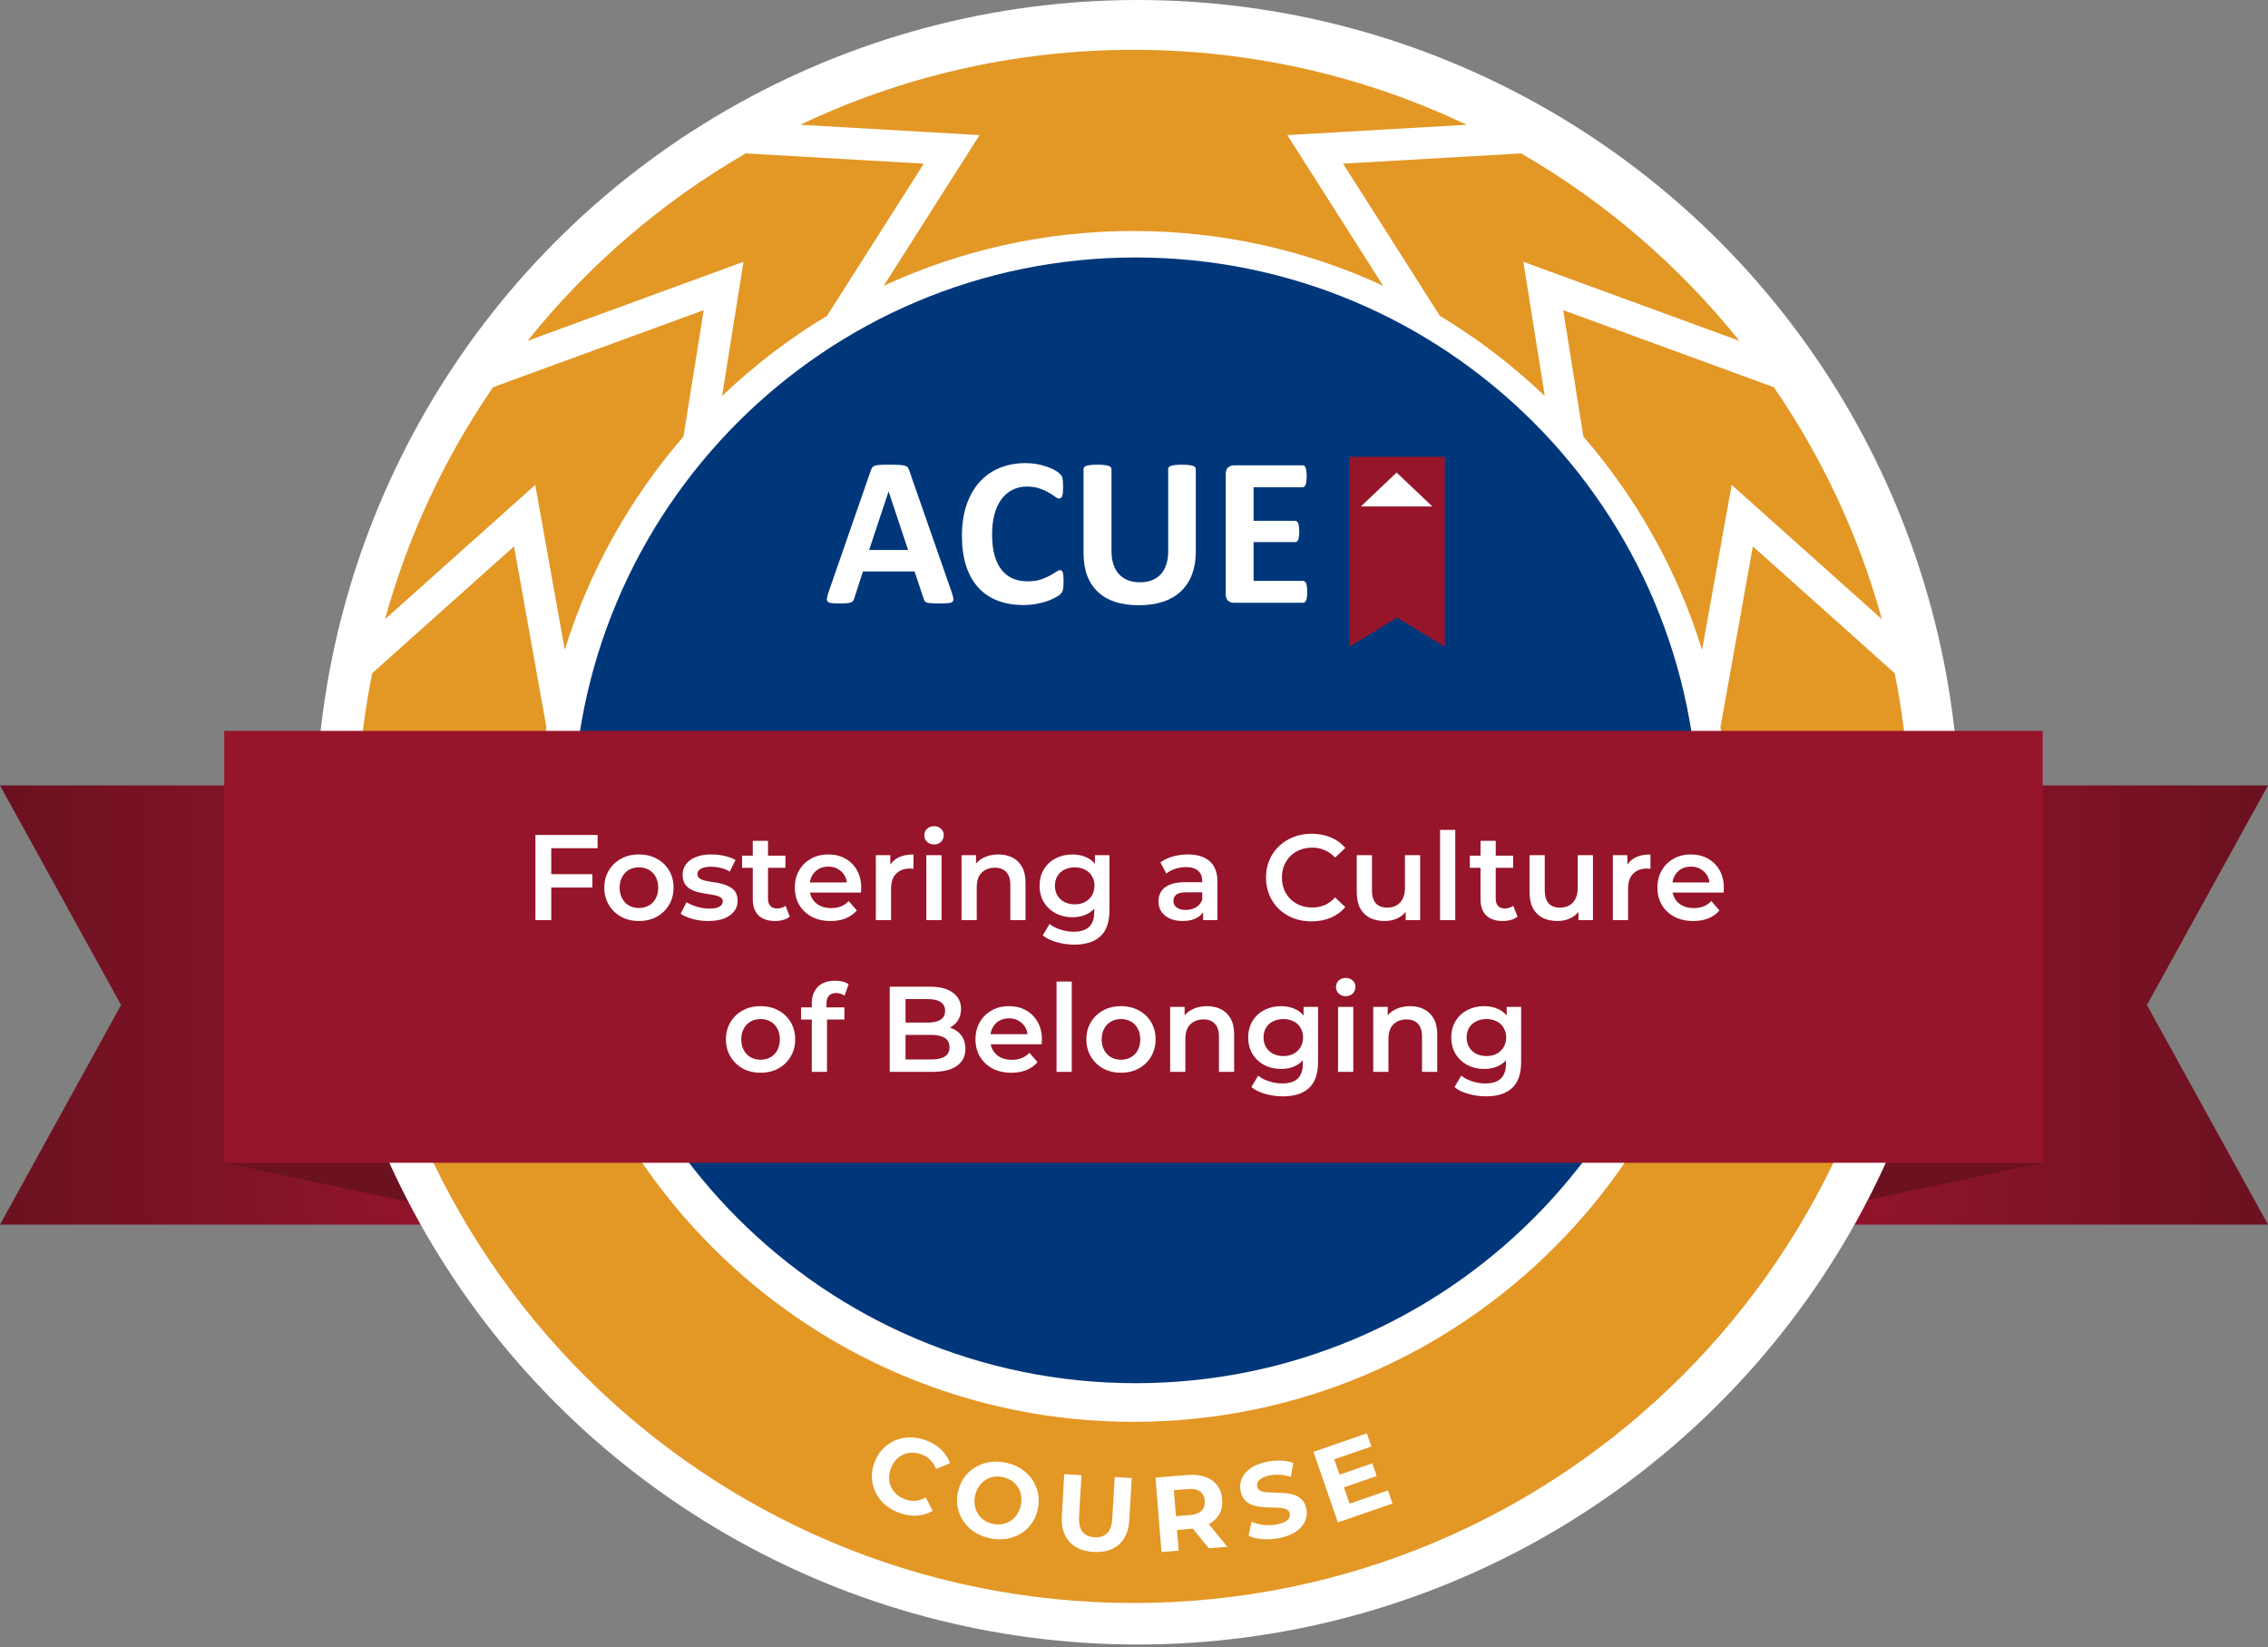
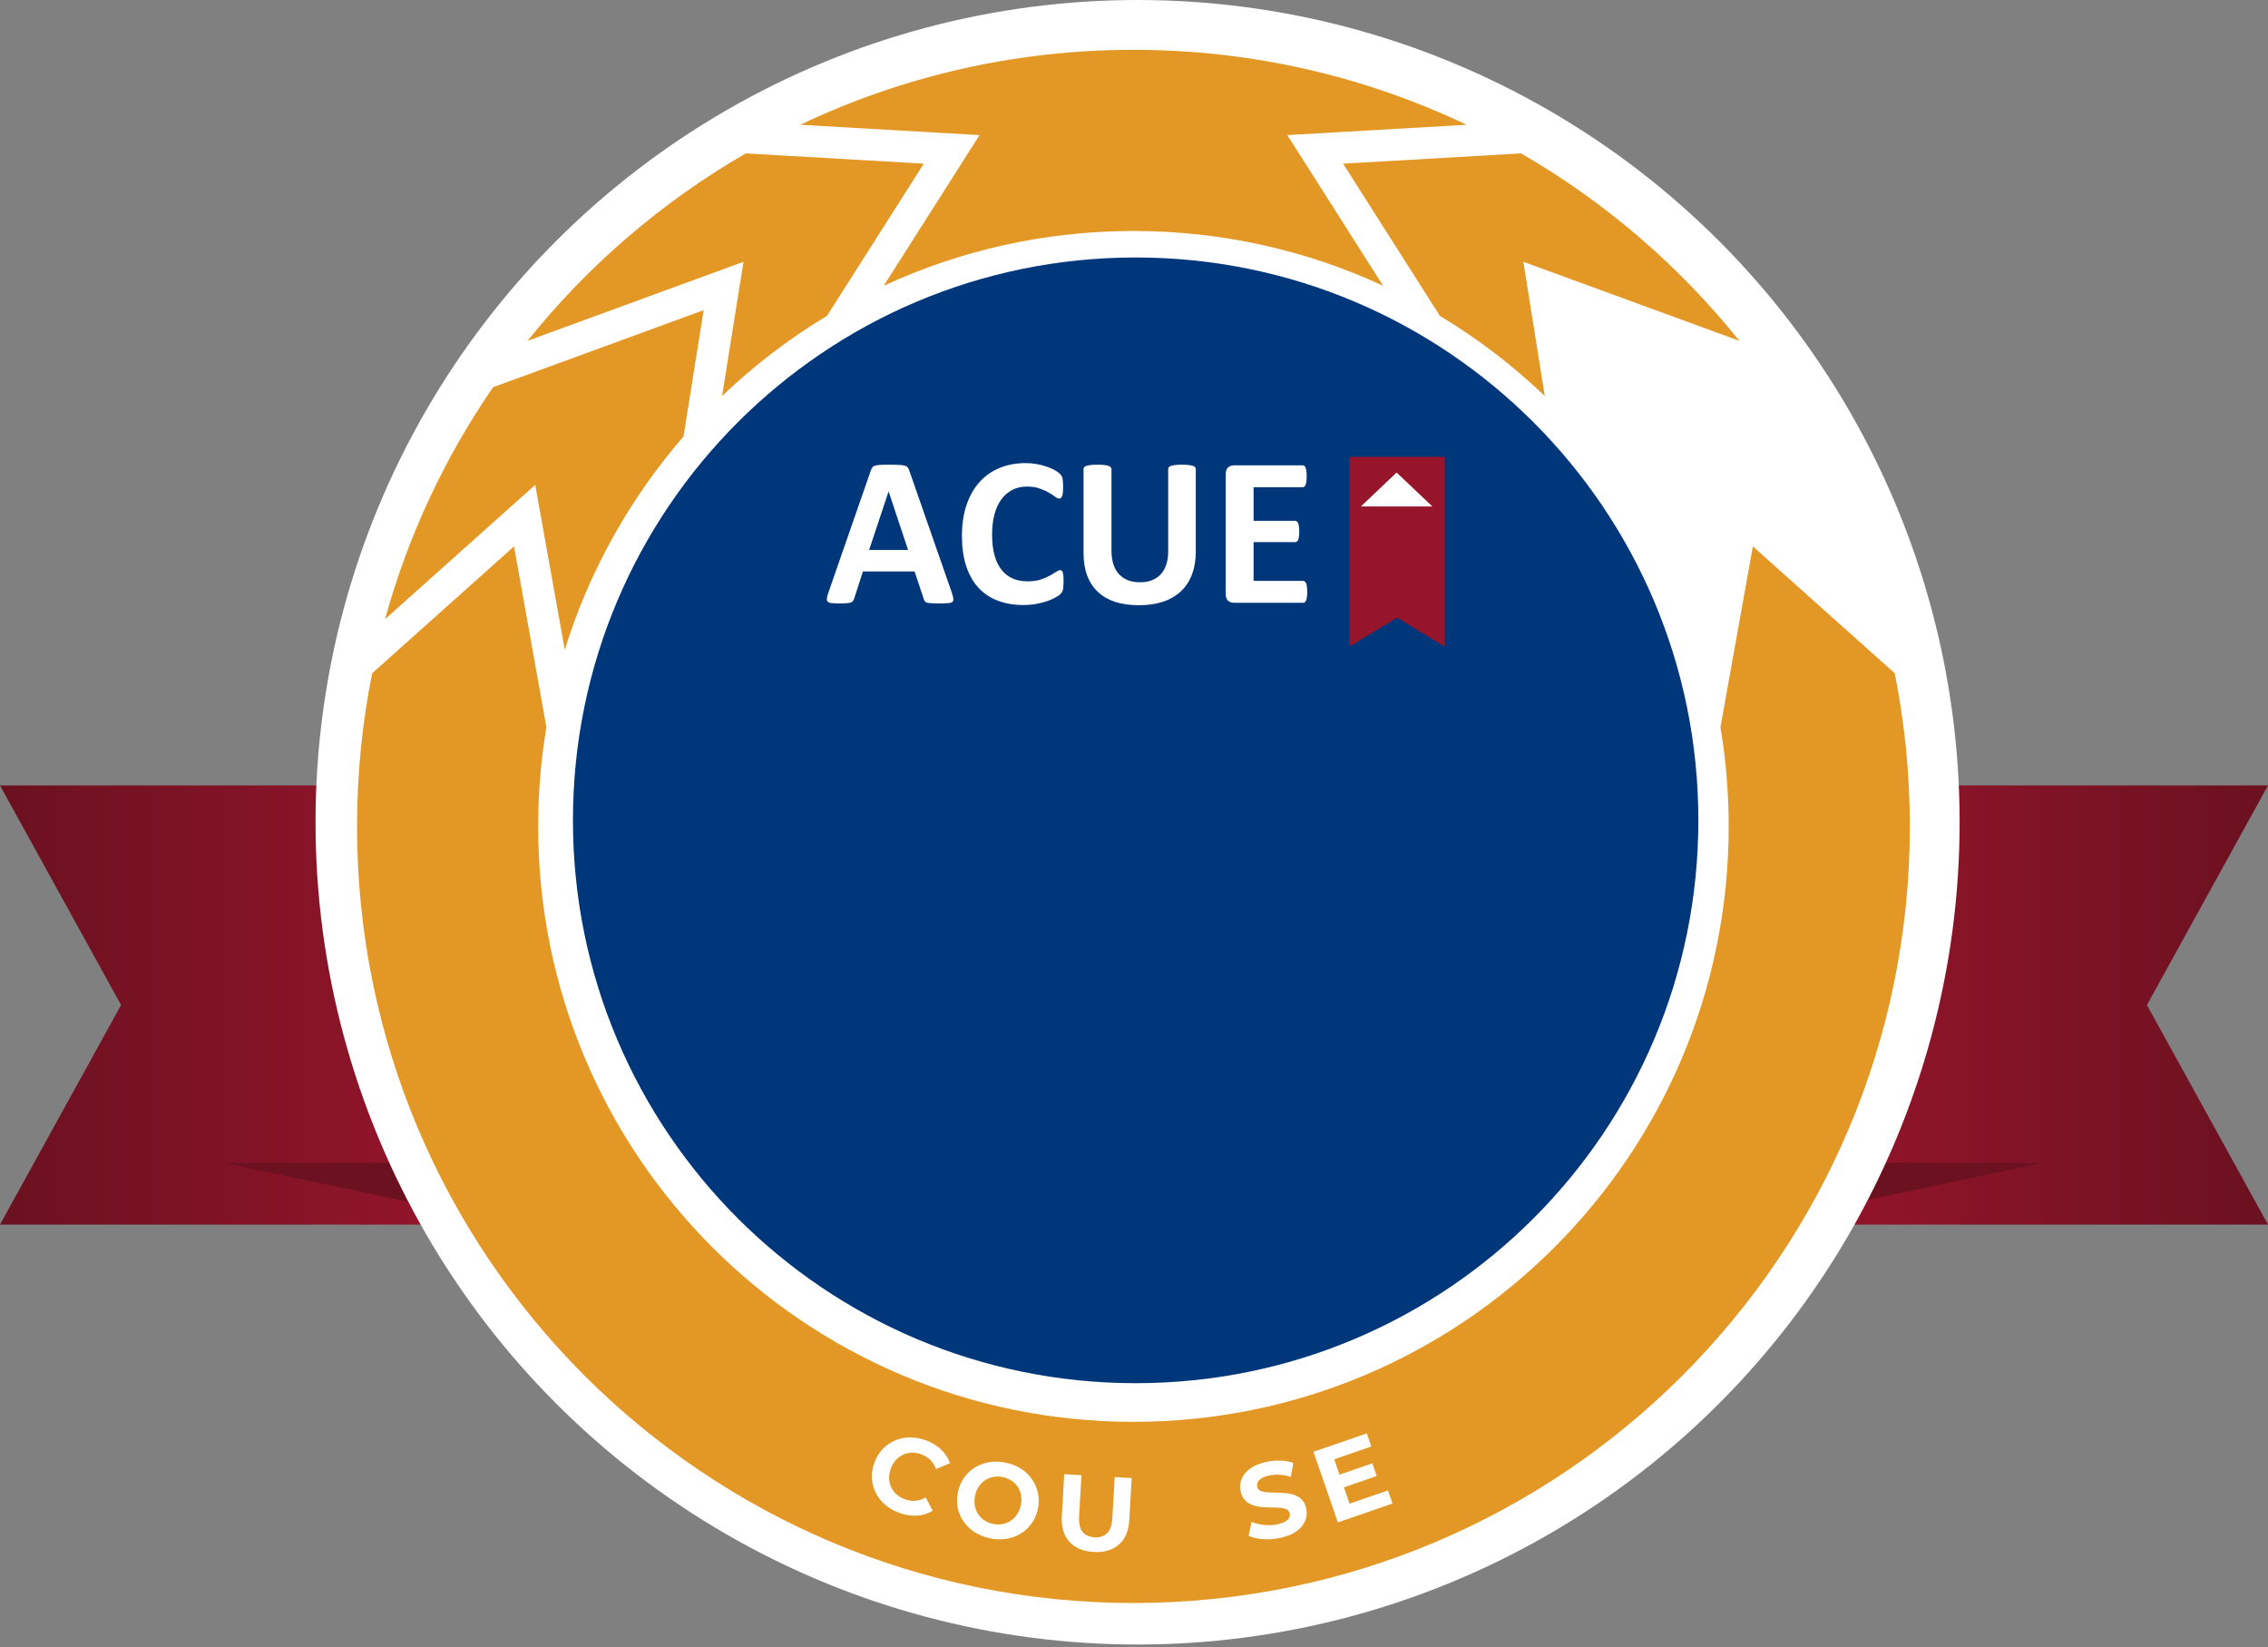
<svg xmlns="http://www.w3.org/2000/svg" width="314" height="228" viewBox="0 0 314 228" fill="none">
  <rect x="0" y="0" width="314" height="228" fill="#808080" stroke="none" />
  <path d="M239.178 108.715H314L297.238 139.106L314 169.497H239.178V108.715Z" fill="url(#paint0_linear_857_19064)" />
  <path d="M74.822 108.715H0L16.762 139.106L0 169.497H74.822V108.715Z" fill="url(#paint1_linear_857_19064)" />
  <path d="M282.803 160.945L244.866 168.993V160.945H282.803Z" fill="#6B1120" />
  <path d="M31.04 160.945L68.977 168.993V160.945H31.04Z" fill="#6B1120" />
  <circle cx="157.496" cy="113.811" r="113.811" fill="white" />
  <path d="M74.101 67.112L53.305 85.705C56.506 74.094 61.611 63.273 68.261 53.597L97.423 42.928L94.629 60.423C87.261 68.921 81.605 78.939 78.192 89.944L74.101 67.112Z" fill="#E39725" />
  <path d="M102.936 36.235L73.035 47.175C81.385 36.765 91.628 27.944 103.251 21.234L127.899 22.651L114.499 43.715C109.246 46.872 104.377 50.6 99.97 54.811L102.936 36.235Z" fill="#E39725" />
  <path d="M135.614 18.699L110.791 17.27C124.769 10.621 140.412 6.896 156.921 6.896C173.43 6.896 189.073 10.621 203.051 17.27L178.228 18.699L191.492 39.555C180.978 34.685 169.267 31.971 156.921 31.971C144.575 31.971 132.864 34.685 122.35 39.555L135.614 18.699Z" fill="#E39725" />
  <path d="M199.347 43.719L185.947 22.651L210.591 21.234C222.214 27.944 232.461 36.765 240.815 47.175L210.906 36.235L213.872 54.815C209.465 50.6 204.6 46.876 199.347 43.719Z" fill="#E39725" />
-   <path d="M219.217 60.427L216.423 42.928L245.585 53.597C252.235 63.273 257.34 74.094 260.541 85.705L239.745 67.112L235.65 89.948C232.237 78.943 226.581 68.925 219.217 60.427Z" fill="#E39725" />
  <path d="M264.413 114.385C264.413 173.751 216.287 221.873 156.921 221.873C97.555 221.873 49.433 173.751 49.433 114.385C49.433 107.128 50.152 100.039 51.525 93.186L71.167 75.627L75.65 100.65C74.899 105.116 74.508 109.707 74.508 114.385C74.508 159.9 111.406 196.798 156.921 196.798C202.437 196.798 239.334 159.9 239.334 114.385C239.334 109.707 238.943 105.124 238.193 100.658L242.679 75.627L262.322 93.186C263.695 100.043 264.413 107.128 264.413 114.385Z" fill="#E39725" />
  <path d="M157.229 191.45C200.256 191.45 235.136 156.57 235.136 113.543C235.136 70.517 200.256 35.637 157.229 35.637C114.203 35.637 79.323 70.517 79.323 113.543C79.323 156.57 114.203 191.45 157.229 191.45Z" fill="#00377B" />
  <path d="M128.165 199.349C127.406 199.074 126.664 198.942 125.933 198.954C125.207 198.966 124.52 199.114 123.878 199.393C123.235 199.672 122.672 200.072 122.185 200.586C121.698 201.101 121.323 201.724 121.056 202.454C120.788 203.185 120.676 203.903 120.716 204.61C120.756 205.316 120.932 205.983 121.239 206.606C121.547 207.228 121.978 207.783 122.529 208.262C123.083 208.741 123.734 209.116 124.484 209.392C125.335 209.703 126.157 209.831 126.943 209.783C127.729 209.735 128.46 209.511 129.127 209.116L128.169 207.26C127.694 207.528 127.219 207.683 126.744 207.723C126.269 207.763 125.79 207.699 125.307 207.524C124.852 207.36 124.464 207.133 124.137 206.845C123.81 206.558 123.562 206.226 123.383 205.847C123.207 205.468 123.111 205.061 123.095 204.626C123.079 204.191 123.159 203.744 123.327 203.281C123.494 202.818 123.726 202.427 124.017 202.099C124.309 201.776 124.644 201.524 125.023 201.349C125.402 201.173 125.806 201.081 126.241 201.069C126.672 201.061 127.119 201.137 127.57 201.301C128.053 201.477 128.46 201.732 128.799 202.071C129.138 202.411 129.402 202.83 129.598 203.329L131.525 202.522C131.27 201.792 130.855 201.153 130.28 200.614C129.705 200.075 128.999 199.652 128.157 199.345L128.165 199.349Z" fill="white" />
  <path d="M142.897 204.765C142.498 204.19 141.991 203.699 141.376 203.3C140.762 202.901 140.055 202.617 139.253 202.45C138.463 202.286 137.704 202.262 136.974 202.382C136.243 202.502 135.581 202.745 134.982 203.112C134.383 203.479 133.88 203.954 133.469 204.533C133.062 205.112 132.779 205.779 132.623 206.529C132.467 207.279 132.459 208.002 132.599 208.696C132.739 209.391 133.01 210.026 133.409 210.6C133.809 211.175 134.319 211.666 134.942 212.069C135.569 212.472 136.279 212.756 137.078 212.923C137.868 213.087 138.626 213.111 139.349 212.991C140.071 212.872 140.73 212.628 141.325 212.265C141.919 211.902 142.422 211.427 142.837 210.844C143.253 210.261 143.536 209.594 143.692 208.844C143.851 208.082 143.855 207.355 143.708 206.669C143.56 205.978 143.288 205.347 142.889 204.769L142.897 204.765ZM141.329 208.345C141.229 208.828 141.057 209.247 140.814 209.61C140.57 209.974 140.275 210.269 139.928 210.497C139.576 210.724 139.197 210.876 138.782 210.952C138.371 211.027 137.936 211.015 137.485 210.924C137.03 210.828 136.627 210.664 136.275 210.429C135.92 210.193 135.633 209.902 135.409 209.555C135.186 209.207 135.034 208.816 134.962 208.381C134.886 207.95 134.898 207.495 134.998 207.024C135.098 206.541 135.269 206.122 135.513 205.759C135.752 205.395 136.052 205.1 136.399 204.872C136.75 204.645 137.13 204.493 137.545 204.417C137.956 204.342 138.391 204.354 138.842 204.449C139.293 204.545 139.696 204.709 140.051 204.944C140.403 205.18 140.694 205.471 140.917 205.818C141.141 206.166 141.293 206.557 141.369 206.984C141.444 207.411 141.432 207.866 141.333 208.349L141.329 208.345Z" fill="white" />
  <path d="M153.998 210.138C153.942 211.12 153.698 211.818 153.271 212.226C152.844 212.637 152.265 212.82 151.539 212.776C150.812 212.737 150.258 212.485 149.882 212.03C149.503 211.575 149.343 210.857 149.399 209.871L149.727 204.179L147.34 204.043L147.008 209.823C146.921 211.335 147.268 212.525 148.046 213.387C148.825 214.249 149.946 214.724 151.411 214.808C152.876 214.892 154.045 214.549 154.916 213.782C155.786 213.016 156.269 211.87 156.353 210.358L156.684 204.578L154.325 204.442L153.998 210.134V210.138Z" fill="white" />
-   <path d="M167.385 210.947C168.028 210.6 168.511 210.133 168.826 209.55C169.146 208.967 169.273 208.293 169.21 207.526C169.146 206.752 168.91 206.097 168.503 205.57C168.096 205.04 167.545 204.652 166.855 204.409C166.164 204.165 165.358 204.078 164.432 204.153L159.973 204.517L160.807 214.823L163.19 214.631L162.959 211.761L165.034 211.594C165.07 211.594 165.106 211.586 165.142 211.582L167.357 214.296L169.932 214.088L167.361 210.971C167.361 210.971 167.373 210.967 167.381 210.963L167.385 210.947ZM164.46 206.101C165.194 206.041 165.757 206.153 166.148 206.441C166.535 206.724 166.755 207.151 166.799 207.722C166.843 208.281 166.699 208.736 166.36 209.083C166.02 209.43 165.485 209.634 164.751 209.694L162.807 209.853L162.516 206.261L164.46 206.105V206.101Z" fill="white" />
  <path d="M180.246 207.586C179.954 207.287 179.615 207.068 179.224 206.928C178.833 206.788 178.414 206.7 177.967 206.664C177.52 206.628 177.081 206.605 176.638 206.597C176.198 206.589 175.795 206.573 175.428 206.553C175.061 206.529 174.754 206.461 174.51 206.349C174.263 206.233 174.115 206.05 174.059 205.786C174.011 205.567 174.035 205.355 174.123 205.16C174.211 204.964 174.39 204.784 174.658 204.617C174.925 204.449 175.284 204.317 175.735 204.222C176.186 204.126 176.665 204.094 177.164 204.122C177.663 204.154 178.178 204.254 178.709 204.421L179.056 202.489C178.522 202.29 177.931 202.182 177.28 202.162C176.634 202.142 175.991 202.202 175.356 202.338C174.402 202.541 173.64 202.849 173.069 203.268C172.498 203.687 172.107 204.166 171.896 204.709C171.684 205.251 171.64 205.814 171.76 206.389C171.876 206.928 172.075 207.347 172.367 207.65C172.658 207.95 172.997 208.169 173.388 208.309C173.78 208.449 174.199 208.54 174.646 208.584C175.093 208.632 175.536 208.656 175.975 208.656C176.414 208.656 176.817 208.672 177.184 208.7C177.552 208.728 177.859 208.8 178.106 208.912C178.35 209.027 178.502 209.219 178.561 209.486C178.605 209.698 178.577 209.902 178.478 210.093C178.378 210.285 178.194 210.456 177.931 210.608C177.667 210.76 177.304 210.883 176.841 210.983C176.234 211.111 175.616 211.139 174.981 211.067C174.346 210.995 173.78 210.852 173.281 210.636L172.862 212.568C173.388 212.819 174.043 212.975 174.833 213.035C175.62 213.095 176.418 213.035 177.228 212.867C178.19 212.664 178.957 212.348 179.527 211.925C180.098 211.502 180.489 211.023 180.709 210.48C180.928 209.941 180.976 209.387 180.857 208.82C180.745 208.289 180.541 207.874 180.254 207.574L180.246 207.586Z" fill="white" />
  <path d="M192.161 206.29L186.844 208.126L186.062 205.867L190.6 204.298L189.993 202.538L185.455 204.106L184.721 201.983L189.858 200.211L189.231 198.395L181.847 200.945L185.224 210.716L192.787 208.106L192.161 206.29Z" fill="white" />
-   <path d="M282.803 101.164H31.04V160.943H282.803V101.164Z" fill="#96152B" />
  <path d="M186.823 63.228H200.031V89.51L193.427 85.493L186.823 89.51L186.823 63.228Z" fill="#96152B" />
-   <path d="M193.359 65.406L198.312 70.104H188.406L193.359 65.406Z" fill="white" />
+   <path d="M193.359 65.406L198.312 70.104H188.406Z" fill="white" />
  <path d="M180.981 81.919C180.981 82.203 180.966 82.443 180.936 82.639C180.917 82.826 180.883 82.977 180.834 83.095C180.785 83.213 180.721 83.301 180.642 83.36C180.574 83.409 180.495 83.433 180.407 83.433H170.85C170.526 83.433 170.252 83.34 170.026 83.154C169.81 82.958 169.703 82.644 169.703 82.213V65.627C169.703 65.195 169.81 64.887 170.026 64.7C170.252 64.504 170.526 64.406 170.85 64.406H180.348C180.437 64.406 180.515 64.431 180.584 64.48C180.652 64.529 180.711 64.617 180.76 64.744C180.809 64.862 180.843 65.019 180.863 65.215C180.892 65.401 180.907 65.641 180.907 65.936C180.907 66.21 180.892 66.445 180.863 66.641C180.843 66.828 180.809 66.979 180.76 67.097C180.711 67.215 180.652 67.303 180.584 67.362C180.515 67.411 180.437 67.435 180.348 67.435H173.555V72.082H179.304C179.393 72.082 179.471 72.111 179.54 72.17C179.618 72.219 179.682 72.302 179.731 72.42C179.78 72.528 179.814 72.68 179.834 72.876C179.863 73.062 179.878 73.292 179.878 73.567C179.878 73.851 179.863 74.086 179.834 74.273C179.814 74.459 179.78 74.611 179.731 74.728C179.682 74.836 179.618 74.915 179.54 74.964C179.471 75.013 179.393 75.037 179.304 75.037H173.555V80.404H180.407C180.495 80.404 180.574 80.434 180.642 80.492C180.721 80.541 180.785 80.625 180.834 80.742C180.883 80.86 180.917 81.017 180.936 81.213C180.966 81.399 180.981 81.634 180.981 81.919Z" fill="white" />
  <path d="M165.556 76.346C165.556 77.513 165.384 78.557 165.041 79.478C164.698 80.4 164.193 81.179 163.527 81.816C162.86 82.453 162.037 82.939 161.056 83.272C160.076 83.605 158.949 83.772 157.674 83.772C156.479 83.772 155.405 83.625 154.454 83.331C153.503 83.027 152.7 82.571 152.043 81.963C151.386 81.355 150.881 80.601 150.528 79.699C150.185 78.787 150.014 77.724 150.014 76.508V64.936C150.014 64.838 150.043 64.75 150.102 64.671C150.161 64.593 150.264 64.529 150.411 64.48C150.568 64.431 150.768 64.392 151.014 64.362C151.259 64.333 151.572 64.318 151.955 64.318C152.327 64.318 152.636 64.333 152.881 64.362C153.126 64.392 153.322 64.431 153.469 64.48C153.616 64.529 153.719 64.593 153.778 64.671C153.847 64.75 153.881 64.838 153.881 64.936V76.17C153.881 76.925 153.974 77.581 154.16 78.14C154.346 78.689 154.611 79.145 154.954 79.508C155.307 79.87 155.724 80.145 156.204 80.331C156.694 80.507 157.238 80.596 157.836 80.596C158.444 80.596 158.988 80.503 159.468 80.316C159.949 80.13 160.355 79.861 160.689 79.508C161.022 79.145 161.277 78.704 161.453 78.184C161.64 77.655 161.733 77.057 161.733 76.39V64.936C161.733 64.838 161.762 64.75 161.821 64.671C161.88 64.593 161.983 64.529 162.13 64.48C162.277 64.431 162.473 64.392 162.718 64.362C162.973 64.333 163.286 64.318 163.659 64.318C164.031 64.318 164.335 64.333 164.571 64.362C164.816 64.392 165.012 64.431 165.159 64.48C165.306 64.529 165.409 64.593 165.468 64.671C165.526 64.75 165.556 64.838 165.556 64.936V76.346Z" fill="white" />
  <path d="M147.249 80.551C147.249 80.796 147.24 81.007 147.22 81.184C147.21 81.35 147.191 81.497 147.161 81.625C147.132 81.743 147.093 81.845 147.044 81.934C146.995 82.022 146.916 82.125 146.808 82.242C146.701 82.35 146.49 82.492 146.176 82.669C145.872 82.845 145.495 83.017 145.044 83.183C144.603 83.34 144.093 83.473 143.515 83.581C142.946 83.688 142.329 83.742 141.662 83.742C140.358 83.742 139.182 83.541 138.133 83.139C137.084 82.737 136.192 82.139 135.457 81.345C134.722 80.542 134.158 79.542 133.766 78.346C133.374 77.15 133.178 75.758 133.178 74.17C133.178 72.552 133.393 71.116 133.825 69.862C134.256 68.607 134.859 67.553 135.633 66.7C136.408 65.847 137.334 65.201 138.412 64.759C139.5 64.318 140.696 64.098 142 64.098C142.529 64.098 143.039 64.142 143.529 64.23C144.019 64.318 144.47 64.436 144.882 64.583C145.304 64.72 145.681 64.882 146.014 65.068C146.348 65.254 146.578 65.416 146.705 65.553C146.843 65.681 146.936 65.789 146.985 65.877C147.034 65.965 147.073 66.078 147.102 66.215C147.132 66.352 147.151 66.514 147.161 66.7C147.181 66.886 147.191 67.117 147.191 67.391C147.191 67.685 147.181 67.935 147.161 68.141C147.142 68.347 147.107 68.514 147.058 68.641C147.009 68.769 146.95 68.862 146.882 68.921C146.813 68.979 146.735 69.009 146.647 69.009C146.5 69.009 146.313 68.925 146.088 68.759C145.862 68.582 145.568 68.391 145.206 68.185C144.853 67.97 144.426 67.779 143.926 67.612C143.436 67.436 142.848 67.347 142.162 67.347C141.407 67.347 140.731 67.504 140.133 67.818C139.545 68.122 139.04 68.563 138.618 69.141C138.207 69.71 137.893 70.401 137.677 71.214C137.461 72.028 137.354 72.945 137.354 73.964C137.354 75.082 137.466 76.052 137.692 76.875C137.927 77.689 138.256 78.361 138.677 78.89C139.108 79.419 139.623 79.816 140.221 80.081C140.829 80.336 141.51 80.463 142.265 80.463C142.951 80.463 143.544 80.385 144.044 80.228C144.544 80.061 144.97 79.88 145.323 79.684C145.686 79.488 145.98 79.311 146.205 79.154C146.441 78.998 146.622 78.919 146.75 78.919C146.848 78.919 146.926 78.939 146.985 78.978C147.044 79.017 147.093 79.096 147.132 79.213C147.171 79.331 147.2 79.498 147.22 79.713C147.24 79.919 147.249 80.198 147.249 80.551Z" fill="white" />
  <path d="M131.766 81.993C131.884 82.346 131.958 82.625 131.987 82.831C132.016 83.037 131.977 83.193 131.869 83.301C131.761 83.399 131.57 83.458 131.296 83.478C131.021 83.507 130.644 83.522 130.164 83.522C129.664 83.522 129.272 83.512 128.987 83.492C128.713 83.483 128.502 83.458 128.355 83.419C128.208 83.37 128.105 83.306 128.046 83.228C127.987 83.149 127.938 83.046 127.899 82.919L126.62 79.096H119.474L118.268 82.816C118.229 82.953 118.175 83.071 118.106 83.169C118.048 83.257 117.945 83.331 117.798 83.389C117.66 83.439 117.459 83.473 117.195 83.492C116.94 83.512 116.602 83.522 116.18 83.522C115.729 83.522 115.376 83.507 115.121 83.478C114.867 83.448 114.69 83.38 114.592 83.272C114.494 83.154 114.46 82.992 114.489 82.787C114.519 82.581 114.592 82.306 114.71 81.963L120.577 65.083C120.635 64.916 120.704 64.784 120.782 64.686C120.861 64.578 120.983 64.5 121.15 64.451C121.327 64.392 121.567 64.358 121.871 64.348C122.174 64.328 122.576 64.318 123.076 64.318C123.655 64.318 124.115 64.328 124.458 64.348C124.802 64.358 125.066 64.392 125.253 64.451C125.449 64.5 125.586 64.578 125.664 64.686C125.752 64.794 125.826 64.941 125.885 65.127L131.766 81.993ZM123.032 68.038H123.018L120.327 76.126H125.723L123.032 68.038Z" fill="white" />
-   <path d="M76.133 120.993H82.013V122.846H76.133V120.993ZM76.319 127.361H74.129V115.568H82.738V117.405H76.319V127.361ZM88.45 127.479C87.529 127.479 86.709 127.283 85.99 126.89C85.272 126.485 84.704 125.935 84.289 125.239C83.873 124.542 83.665 123.75 83.665 122.863C83.665 121.965 83.873 121.173 84.289 120.488C84.704 119.791 85.272 119.247 85.99 118.854C86.709 118.46 87.529 118.264 88.45 118.264C89.382 118.264 90.208 118.46 90.927 118.854C91.657 119.247 92.224 119.786 92.628 120.471C93.044 121.156 93.251 121.953 93.251 122.863C93.251 123.75 93.044 124.542 92.628 125.239C92.224 125.935 91.657 126.485 90.927 126.89C90.208 127.283 89.382 127.479 88.45 127.479ZM88.45 125.677C88.967 125.677 89.427 125.564 89.832 125.34C90.236 125.115 90.55 124.789 90.775 124.363C91.011 123.936 91.129 123.436 91.129 122.863C91.129 122.279 91.011 121.779 90.775 121.364C90.55 120.937 90.236 120.611 89.832 120.387C89.427 120.162 88.972 120.05 88.467 120.05C87.95 120.05 87.49 120.162 87.085 120.387C86.692 120.611 86.378 120.937 86.142 121.364C85.906 121.779 85.788 122.279 85.788 122.863C85.788 123.436 85.906 123.936 86.142 124.363C86.378 124.789 86.692 125.115 87.085 125.34C87.49 125.564 87.945 125.677 88.45 125.677ZM98.045 127.479C97.293 127.479 96.568 127.384 95.872 127.193C95.187 126.991 94.642 126.749 94.237 126.468L95.046 124.868C95.451 125.126 95.933 125.34 96.495 125.508C97.057 125.677 97.618 125.761 98.18 125.761C98.842 125.761 99.32 125.671 99.612 125.491C99.915 125.312 100.067 125.07 100.067 124.767C100.067 124.52 99.966 124.334 99.763 124.211C99.561 124.076 99.297 123.975 98.972 123.908C98.646 123.84 98.281 123.779 97.876 123.722C97.483 123.666 97.085 123.593 96.68 123.503C96.287 123.402 95.928 123.262 95.602 123.082C95.276 122.891 95.013 122.639 94.81 122.324C94.608 122.01 94.507 121.594 94.507 121.077C94.507 120.505 94.67 120.01 94.996 119.595C95.321 119.168 95.776 118.842 96.36 118.618C96.956 118.382 97.657 118.264 98.466 118.264C99.073 118.264 99.685 118.331 100.302 118.466C100.92 118.601 101.431 118.792 101.836 119.039L101.027 120.639C100.6 120.381 100.168 120.207 99.73 120.117C99.303 120.016 98.876 119.965 98.449 119.965C97.809 119.965 97.332 120.061 97.017 120.252C96.714 120.443 96.562 120.684 96.562 120.976C96.562 121.246 96.663 121.448 96.866 121.583C97.068 121.718 97.332 121.824 97.657 121.903C97.983 121.981 98.343 122.049 98.736 122.105C99.14 122.15 99.539 122.223 99.932 122.324C100.325 122.425 100.684 122.566 101.01 122.745C101.347 122.914 101.617 123.155 101.819 123.47C102.021 123.784 102.122 124.194 102.122 124.699C102.122 125.261 101.954 125.75 101.617 126.165C101.291 126.581 100.825 126.906 100.218 127.142C99.612 127.367 98.887 127.479 98.045 127.479ZM107.322 127.479C106.333 127.479 105.57 127.227 105.031 126.721C104.491 126.204 104.222 125.446 104.222 124.447V116.377H106.328V124.396C106.328 124.823 106.435 125.154 106.648 125.39C106.873 125.626 107.181 125.744 107.575 125.744C108.046 125.744 108.439 125.62 108.754 125.373L109.343 126.873C109.096 127.075 108.793 127.227 108.434 127.328C108.074 127.429 107.704 127.479 107.322 127.479ZM102.739 120.117V118.432H108.737V120.117H102.739ZM115.008 127.479C114.009 127.479 113.133 127.283 112.38 126.89C111.639 126.485 111.06 125.935 110.645 125.239C110.241 124.542 110.038 123.75 110.038 122.863C110.038 121.965 110.235 121.173 110.628 120.488C111.032 119.791 111.583 119.247 112.279 118.854C112.987 118.46 113.79 118.264 114.688 118.264C115.564 118.264 116.345 118.455 117.03 118.837C117.715 119.219 118.254 119.758 118.647 120.454C119.04 121.15 119.237 121.97 119.237 122.914C119.237 123.004 119.231 123.105 119.22 123.217C119.22 123.329 119.214 123.436 119.203 123.537H111.706V122.139H118.091L117.266 122.577C117.277 122.06 117.17 121.605 116.946 121.212C116.721 120.819 116.412 120.51 116.019 120.286C115.637 120.061 115.194 119.949 114.688 119.949C114.172 119.949 113.717 120.061 113.324 120.286C112.942 120.51 112.638 120.825 112.414 121.229C112.2 121.622 112.094 122.088 112.094 122.627V122.964C112.094 123.503 112.217 123.981 112.464 124.396C112.711 124.812 113.06 125.132 113.509 125.357C113.958 125.581 114.475 125.693 115.059 125.693C115.564 125.693 116.019 125.615 116.423 125.458C116.828 125.3 117.187 125.053 117.502 124.716L118.63 126.014C118.226 126.485 117.715 126.85 117.097 127.109C116.491 127.356 115.795 127.479 115.008 127.479ZM121.26 127.361V118.365H123.265V120.841L123.029 120.117C123.298 119.511 123.719 119.05 124.292 118.736C124.876 118.421 125.601 118.264 126.466 118.264V120.269C126.376 120.246 126.291 120.235 126.213 120.235C126.134 120.224 126.056 120.218 125.977 120.218C125.18 120.218 124.545 120.454 124.073 120.926C123.602 121.386 123.366 122.077 123.366 122.998V127.361H121.26ZM128.252 127.361V118.365H130.358V127.361H128.252ZM129.313 116.882C128.92 116.882 128.595 116.759 128.336 116.512C128.089 116.265 127.966 115.967 127.966 115.619C127.966 115.259 128.089 114.962 128.336 114.726C128.595 114.479 128.92 114.355 129.313 114.355C129.706 114.355 130.027 114.473 130.274 114.709C130.532 114.934 130.661 115.22 130.661 115.568C130.661 115.939 130.538 116.253 130.291 116.512C130.043 116.759 129.718 116.882 129.313 116.882ZM138.227 118.264C138.945 118.264 139.586 118.404 140.147 118.685C140.72 118.966 141.169 119.398 141.495 119.982C141.821 120.555 141.983 121.296 141.983 122.206V127.361H139.878V122.476C139.878 121.678 139.687 121.083 139.305 120.69C138.934 120.297 138.412 120.1 137.738 120.1C137.244 120.1 136.806 120.201 136.424 120.403C136.042 120.606 135.744 120.909 135.531 121.313C135.329 121.706 135.228 122.206 135.228 122.813V127.361H133.122V118.365H135.127V120.791L134.773 120.05C135.087 119.477 135.542 119.039 136.138 118.736C136.744 118.421 137.44 118.264 138.227 118.264ZM148.748 130.748C147.917 130.748 147.103 130.635 146.306 130.411C145.519 130.197 144.874 129.883 144.368 129.467L145.312 127.884C145.705 128.209 146.199 128.468 146.794 128.659C147.401 128.861 148.013 128.962 148.63 128.962C149.619 128.962 150.343 128.732 150.804 128.271C151.264 127.822 151.494 127.142 151.494 126.233V124.632L151.663 122.594L151.596 120.555V118.365H153.6V125.997C153.6 127.625 153.185 128.821 152.354 129.585C151.523 130.36 150.321 130.748 148.748 130.748ZM148.479 126.957C147.625 126.957 146.85 126.777 146.154 126.418C145.469 126.047 144.924 125.536 144.52 124.885C144.127 124.233 143.93 123.47 143.93 122.594C143.93 121.729 144.127 120.971 144.52 120.319C144.924 119.668 145.469 119.162 146.154 118.803C146.85 118.444 147.625 118.264 148.479 118.264C149.243 118.264 149.928 118.415 150.534 118.719C151.141 119.022 151.624 119.494 151.983 120.134C152.354 120.774 152.539 121.594 152.539 122.594C152.539 123.593 152.354 124.419 151.983 125.07C151.624 125.71 151.141 126.188 150.534 126.502C149.928 126.805 149.243 126.957 148.479 126.957ZM148.799 125.171C149.327 125.171 149.799 125.065 150.214 124.851C150.63 124.626 150.95 124.323 151.174 123.941C151.41 123.548 151.528 123.099 151.528 122.594C151.528 122.088 151.41 121.645 151.174 121.263C150.95 120.87 150.63 120.572 150.214 120.37C149.799 120.156 149.327 120.05 148.799 120.05C148.271 120.05 147.794 120.156 147.367 120.37C146.951 120.572 146.626 120.87 146.39 121.263C146.165 121.645 146.053 122.088 146.053 122.594C146.053 123.099 146.165 123.548 146.39 123.941C146.626 124.323 146.951 124.626 147.367 124.851C147.794 125.065 148.271 125.171 148.799 125.171ZM166.568 127.361V125.542L166.45 125.154V121.97C166.45 121.353 166.264 120.875 165.894 120.538C165.523 120.19 164.962 120.016 164.209 120.016C163.704 120.016 163.204 120.095 162.71 120.252C162.227 120.409 161.817 120.628 161.48 120.909L160.654 119.376C161.137 119.005 161.71 118.73 162.373 118.55C163.047 118.359 163.743 118.264 164.462 118.264C165.765 118.264 166.77 118.578 167.477 119.207C168.196 119.825 168.556 120.785 168.556 122.088V127.361H166.568ZM163.737 127.479C163.063 127.479 162.474 127.367 161.968 127.142C161.463 126.906 161.07 126.586 160.789 126.182C160.52 125.766 160.385 125.3 160.385 124.784C160.385 124.278 160.503 123.823 160.739 123.419C160.986 123.015 161.384 122.695 161.935 122.459C162.485 122.223 163.215 122.105 164.125 122.105H166.736V123.503H164.276C163.558 123.503 163.075 123.621 162.828 123.857C162.581 124.082 162.457 124.363 162.457 124.699C162.457 125.081 162.609 125.385 162.912 125.609C163.215 125.834 163.636 125.946 164.175 125.946C164.692 125.946 165.153 125.828 165.557 125.592C165.972 125.357 166.27 125.008 166.45 124.548L166.804 125.811C166.601 126.339 166.236 126.749 165.708 127.041C165.192 127.333 164.535 127.479 163.737 127.479ZM181.575 127.53C180.676 127.53 179.84 127.384 179.065 127.092C178.301 126.789 177.633 126.367 177.06 125.828C176.498 125.278 176.06 124.632 175.746 123.891C175.431 123.15 175.274 122.341 175.274 121.465C175.274 120.589 175.431 119.78 175.746 119.039C176.06 118.298 176.504 117.657 177.077 117.118C177.65 116.568 178.318 116.147 179.082 115.855C179.845 115.551 180.682 115.4 181.592 115.4C182.558 115.4 183.439 115.568 184.237 115.905C185.034 116.231 185.708 116.72 186.258 117.371L184.843 118.702C184.416 118.241 183.939 117.899 183.411 117.674C182.883 117.438 182.311 117.32 181.693 117.32C181.075 117.32 180.508 117.422 179.991 117.624C179.486 117.826 179.042 118.112 178.66 118.483C178.29 118.854 177.998 119.292 177.784 119.797C177.582 120.302 177.481 120.858 177.481 121.465C177.481 122.071 177.582 122.627 177.784 123.133C177.998 123.638 178.29 124.076 178.66 124.447C179.042 124.817 179.486 125.104 179.991 125.306C180.508 125.508 181.075 125.609 181.693 125.609C182.311 125.609 182.883 125.497 183.411 125.272C183.939 125.036 184.416 124.683 184.843 124.211L186.258 125.559C185.708 126.199 185.034 126.687 184.237 127.024C183.439 127.361 182.552 127.53 181.575 127.53ZM191.715 127.479C190.952 127.479 190.278 127.339 189.694 127.058C189.11 126.766 188.655 126.328 188.329 125.744C188.003 125.149 187.841 124.402 187.841 123.503V118.365H189.947V123.217C189.947 124.026 190.126 124.632 190.486 125.036C190.856 125.43 191.379 125.626 192.052 125.626C192.547 125.626 192.973 125.525 193.333 125.323C193.703 125.121 193.99 124.817 194.192 124.413C194.405 124.009 194.512 123.509 194.512 122.914V118.365H196.618V127.361H194.613V124.935L194.967 125.677C194.664 126.261 194.22 126.71 193.636 127.024C193.052 127.328 192.412 127.479 191.715 127.479ZM199.375 127.361V114.861H201.481V127.361H199.375ZM208.076 127.479C207.087 127.479 206.324 127.227 205.784 126.721C205.245 126.204 204.976 125.446 204.976 124.447V116.377H207.082V124.396C207.082 124.823 207.188 125.154 207.402 125.39C207.626 125.626 207.935 125.744 208.328 125.744C208.8 125.744 209.193 125.62 209.508 125.373L210.097 126.873C209.85 127.075 209.547 127.227 209.188 127.328C208.828 127.429 208.457 127.479 208.076 127.479ZM203.493 120.117V118.432H209.491V120.117H203.493ZM215.637 127.479C214.873 127.479 214.199 127.339 213.615 127.058C213.031 126.766 212.577 126.328 212.251 125.744C211.925 125.149 211.762 124.402 211.762 123.503V118.365H213.868V123.217C213.868 124.026 214.048 124.632 214.407 125.036C214.778 125.43 215.3 125.626 215.974 125.626C216.468 125.626 216.895 125.525 217.254 125.323C217.625 125.121 217.911 124.817 218.114 124.413C218.327 124.009 218.434 123.509 218.434 122.914V118.365H220.54V127.361H218.535V124.935L218.889 125.677C218.585 126.261 218.142 126.71 217.558 127.024C216.974 127.328 216.333 127.479 215.637 127.479ZM223.297 127.361V118.365H225.302V120.841L225.066 120.117C225.335 119.511 225.757 119.05 226.329 118.736C226.913 118.421 227.638 118.264 228.503 118.264V120.269C228.413 120.246 228.329 120.235 228.25 120.235C228.171 120.224 228.093 120.218 228.014 120.218C227.217 120.218 226.582 120.454 226.11 120.926C225.639 121.386 225.403 122.077 225.403 122.998V127.361H223.297ZM234.435 127.479C233.436 127.479 232.56 127.283 231.807 126.89C231.066 126.485 230.488 125.935 230.072 125.239C229.668 124.542 229.466 123.75 229.466 122.863C229.466 121.965 229.662 121.173 230.055 120.488C230.46 119.791 231.01 119.247 231.706 118.854C232.414 118.46 233.217 118.264 234.115 118.264C234.991 118.264 235.772 118.455 236.457 118.837C237.142 119.219 237.681 119.758 238.074 120.454C238.468 121.15 238.664 121.97 238.664 122.914C238.664 123.004 238.658 123.105 238.647 123.217C238.647 123.329 238.642 123.436 238.63 123.537H231.133V122.139H237.519L236.693 122.577C236.704 122.06 236.598 121.605 236.373 121.212C236.148 120.819 235.839 120.51 235.446 120.286C235.064 120.061 234.621 119.949 234.115 119.949C233.599 119.949 233.144 120.061 232.751 120.286C232.369 120.51 232.066 120.825 231.841 121.229C231.628 121.622 231.521 122.088 231.521 122.627V122.964C231.521 123.503 231.644 123.981 231.892 124.396C232.139 124.812 232.487 125.132 232.936 125.357C233.385 125.581 233.902 125.693 234.486 125.693C234.991 125.693 235.446 125.615 235.851 125.458C236.255 125.3 236.614 125.053 236.929 124.716L238.058 126.014C237.653 126.485 237.142 126.85 236.525 127.109C235.918 127.356 235.222 127.479 234.435 127.479ZM105.289 148.479C104.368 148.479 103.548 148.283 102.829 147.89C102.11 147.485 101.543 146.935 101.128 146.239C100.712 145.542 100.504 144.75 100.504 143.863C100.504 142.965 100.712 142.173 101.128 141.488C101.543 140.791 102.11 140.247 102.829 139.854C103.548 139.46 104.368 139.264 105.289 139.264C106.221 139.264 107.047 139.46 107.765 139.854C108.495 140.247 109.063 140.786 109.467 141.471C109.883 142.156 110.09 142.953 110.09 143.863C110.09 144.75 109.883 145.542 109.467 146.239C109.063 146.935 108.495 147.485 107.765 147.89C107.047 148.283 106.221 148.479 105.289 148.479ZM105.289 146.677C105.806 146.677 106.266 146.564 106.67 146.34C107.075 146.115 107.389 145.789 107.614 145.363C107.85 144.936 107.968 144.436 107.968 143.863C107.968 143.279 107.85 142.779 107.614 142.364C107.389 141.937 107.075 141.611 106.67 141.387C106.266 141.162 105.811 141.05 105.306 141.05C104.789 141.05 104.329 141.162 103.924 141.387C103.531 141.611 103.217 141.937 102.981 142.364C102.745 142.779 102.627 143.279 102.627 143.863C102.627 144.436 102.745 144.936 102.981 145.363C103.217 145.789 103.531 146.115 103.924 146.34C104.329 146.564 104.783 146.677 105.289 146.677ZM112.391 148.361V138.86C112.391 137.916 112.666 137.164 113.216 136.602C113.778 136.029 114.575 135.743 115.608 135.743C115.979 135.743 116.327 135.782 116.653 135.861C116.99 135.939 117.271 136.063 117.495 136.231L116.922 137.815C116.765 137.691 116.585 137.602 116.383 137.545C116.181 137.478 115.973 137.444 115.76 137.444C115.322 137.444 114.991 137.568 114.766 137.815C114.541 138.051 114.429 138.41 114.429 138.893V139.904L114.496 140.848V148.361H112.391ZM110.908 141.117V139.432H116.906V141.117H110.908ZM123.181 148.361V136.568H128.707C130.122 136.568 131.2 136.849 131.942 137.411C132.683 137.961 133.054 138.702 133.054 139.635C133.054 140.263 132.908 140.803 132.616 141.252C132.324 141.69 131.931 142.032 131.436 142.28C130.953 142.515 130.426 142.633 129.853 142.633L130.156 142.027C130.819 142.027 131.414 142.15 131.942 142.397C132.47 142.633 132.885 142.981 133.188 143.442C133.503 143.902 133.66 144.475 133.66 145.16C133.66 146.171 133.273 146.957 132.498 147.519C131.723 148.081 130.572 148.361 129.044 148.361H123.181ZM125.371 146.643H128.909C129.729 146.643 130.358 146.508 130.796 146.239C131.234 145.969 131.453 145.537 131.453 144.941C131.453 144.357 131.234 143.931 130.796 143.661C130.358 143.38 129.729 143.24 128.909 143.24H125.203V141.538H128.471C129.235 141.538 129.819 141.403 130.223 141.134C130.639 140.864 130.847 140.46 130.847 139.921C130.847 139.371 130.639 138.961 130.223 138.691C129.819 138.422 129.235 138.287 128.471 138.287H125.371V146.643ZM140.024 148.479C139.024 148.479 138.148 148.283 137.396 147.89C136.655 147.485 136.076 146.935 135.661 146.239C135.256 145.542 135.054 144.75 135.054 143.863C135.054 142.965 135.251 142.173 135.644 141.488C136.048 140.791 136.598 140.247 137.295 139.854C138.002 139.46 138.805 139.264 139.704 139.264C140.58 139.264 141.361 139.455 142.046 139.837C142.731 140.219 143.27 140.758 143.663 141.454C144.056 142.15 144.253 142.97 144.253 143.914C144.253 144.004 144.247 144.105 144.236 144.217C144.236 144.329 144.23 144.436 144.219 144.537H136.722V143.139H143.107L142.282 143.577C142.293 143.06 142.186 142.605 141.961 142.212C141.737 141.819 141.428 141.51 141.035 141.286C140.653 141.061 140.209 140.949 139.704 140.949C139.187 140.949 138.732 141.061 138.339 141.286C137.957 141.51 137.654 141.825 137.43 142.229C137.216 142.622 137.109 143.088 137.109 143.627V143.964C137.109 144.503 137.233 144.981 137.48 145.396C137.727 145.812 138.075 146.132 138.525 146.357C138.974 146.581 139.491 146.693 140.075 146.693C140.58 146.693 141.035 146.615 141.439 146.458C141.844 146.3 142.203 146.053 142.517 145.716L143.646 147.014C143.242 147.485 142.731 147.85 142.113 148.109C141.507 148.356 140.81 148.479 140.024 148.479ZM146.276 148.361V135.861H148.381V148.361H146.276ZM155.189 148.479C154.268 148.479 153.448 148.283 152.729 147.89C152.01 147.485 151.443 146.935 151.027 146.239C150.612 145.542 150.404 144.75 150.404 143.863C150.404 142.965 150.612 142.173 151.027 141.488C151.443 140.791 152.01 140.247 152.729 139.854C153.448 139.46 154.268 139.264 155.189 139.264C156.121 139.264 156.946 139.46 157.665 139.854C158.395 140.247 158.962 140.786 159.367 141.471C159.782 142.156 159.99 142.953 159.99 143.863C159.99 144.75 159.782 145.542 159.367 146.239C158.962 146.935 158.395 147.485 157.665 147.89C156.946 148.283 156.121 148.479 155.189 148.479ZM155.189 146.677C155.705 146.677 156.166 146.564 156.57 146.34C156.974 146.115 157.289 145.789 157.514 145.363C157.749 144.936 157.867 144.436 157.867 143.863C157.867 143.279 157.749 142.779 157.514 142.364C157.289 141.937 156.974 141.611 156.57 141.387C156.166 141.162 155.711 141.05 155.206 141.05C154.689 141.05 154.228 141.162 153.824 141.387C153.431 141.611 153.116 141.937 152.881 142.364C152.645 142.779 152.527 143.279 152.527 143.863C152.527 144.436 152.645 144.936 152.881 145.363C153.116 145.789 153.431 146.115 153.824 146.34C154.228 146.564 154.683 146.677 155.189 146.677ZM167.109 139.264C167.827 139.264 168.468 139.404 169.029 139.685C169.602 139.966 170.051 140.398 170.377 140.982C170.703 141.555 170.865 142.296 170.865 143.206V148.361H168.76V143.476C168.76 142.678 168.569 142.083 168.187 141.69C167.816 141.297 167.294 141.1 166.62 141.1C166.126 141.1 165.688 141.201 165.306 141.403C164.924 141.606 164.626 141.909 164.413 142.313C164.211 142.706 164.11 143.206 164.11 143.813V148.361H162.004V139.365H164.009V141.791L163.655 141.05C163.969 140.477 164.424 140.039 165.02 139.736C165.626 139.421 166.322 139.264 167.109 139.264ZM177.63 151.748C176.799 151.748 175.985 151.635 175.188 151.411C174.401 151.197 173.756 150.883 173.25 150.467L174.194 148.884C174.587 149.209 175.081 149.468 175.676 149.659C176.283 149.861 176.895 149.962 177.512 149.962C178.501 149.962 179.225 149.732 179.686 149.271C180.146 148.822 180.376 148.142 180.376 147.233V145.632L180.545 143.594L180.478 141.555V139.365H182.482V146.997C182.482 148.625 182.067 149.821 181.236 150.585C180.405 151.36 179.203 151.748 177.63 151.748ZM177.361 147.957C176.507 147.957 175.732 147.777 175.036 147.418C174.351 147.047 173.806 146.536 173.402 145.885C173.009 145.233 172.812 144.47 172.812 143.594C172.812 142.729 173.009 141.971 173.402 141.319C173.806 140.668 174.351 140.162 175.036 139.803C175.732 139.444 176.507 139.264 177.361 139.264C178.125 139.264 178.81 139.415 179.416 139.719C180.023 140.022 180.506 140.494 180.865 141.134C181.236 141.774 181.421 142.594 181.421 143.594C181.421 144.593 181.236 145.419 180.865 146.07C180.506 146.71 180.023 147.188 179.416 147.502C178.81 147.805 178.125 147.957 177.361 147.957ZM177.681 146.171C178.209 146.171 178.681 146.065 179.096 145.851C179.512 145.626 179.832 145.323 180.056 144.941C180.292 144.548 180.41 144.099 180.41 143.594C180.41 143.088 180.292 142.645 180.056 142.263C179.832 141.87 179.512 141.572 179.096 141.37C178.681 141.156 178.209 141.05 177.681 141.05C177.153 141.05 176.676 141.156 176.249 141.37C175.833 141.572 175.508 141.87 175.272 142.263C175.047 142.645 174.935 143.088 174.935 143.594C174.935 144.099 175.047 144.548 175.272 144.941C175.508 145.323 175.833 145.626 176.249 145.851C176.676 146.065 177.153 146.171 177.681 146.171ZM185.251 148.361V139.365H187.357V148.361H185.251ZM186.312 137.882C185.919 137.882 185.594 137.759 185.335 137.512C185.088 137.265 184.965 136.967 184.965 136.619C184.965 136.259 185.088 135.962 185.335 135.726C185.594 135.479 185.919 135.355 186.312 135.355C186.705 135.355 187.026 135.473 187.273 135.709C187.531 135.934 187.66 136.22 187.66 136.568C187.66 136.939 187.537 137.253 187.289 137.512C187.042 137.759 186.717 137.882 186.312 137.882ZM195.226 139.264C195.944 139.264 196.585 139.404 197.146 139.685C197.719 139.966 198.168 140.398 198.494 140.982C198.82 141.555 198.982 142.296 198.982 143.206V148.361H196.877V143.476C196.877 142.678 196.686 142.083 196.304 141.69C195.933 141.297 195.411 141.1 194.737 141.1C194.243 141.1 193.805 141.201 193.423 141.403C193.041 141.606 192.743 141.909 192.53 142.313C192.328 142.706 192.227 143.206 192.227 143.813V148.361H190.121V139.365H192.126V141.791L191.772 141.05C192.086 140.477 192.541 140.039 193.136 139.736C193.743 139.421 194.439 139.264 195.226 139.264ZM205.747 151.748C204.916 151.748 204.102 151.635 203.305 151.411C202.518 151.197 201.873 150.883 201.367 150.467L202.311 148.884C202.704 149.209 203.198 149.468 203.793 149.659C204.4 149.861 205.012 149.962 205.629 149.962C206.618 149.962 207.342 149.732 207.803 149.271C208.263 148.822 208.493 148.142 208.493 147.233V145.632L208.662 143.594L208.595 141.555V139.365H210.599V146.997C210.599 148.625 210.184 149.821 209.353 150.585C208.522 151.36 207.32 151.748 205.747 151.748ZM205.478 147.957C204.624 147.957 203.849 147.777 203.153 147.418C202.468 147.047 201.923 146.536 201.519 145.885C201.126 145.233 200.929 144.47 200.929 143.594C200.929 142.729 201.126 141.971 201.519 141.319C201.923 140.668 202.468 140.162 203.153 139.803C203.849 139.444 204.624 139.264 205.478 139.264C206.242 139.264 206.927 139.415 207.533 139.719C208.14 140.022 208.623 140.494 208.982 141.134C209.353 141.774 209.538 142.594 209.538 143.594C209.538 144.593 209.353 145.419 208.982 146.07C208.623 146.71 208.14 147.188 207.533 147.502C206.927 147.805 206.242 147.957 205.478 147.957ZM205.798 146.171C206.326 146.171 206.797 146.065 207.213 145.851C207.629 145.626 207.949 145.323 208.173 144.941C208.409 144.548 208.527 144.099 208.527 143.594C208.527 143.088 208.409 142.645 208.173 142.263C207.949 141.87 207.629 141.572 207.213 141.37C206.797 141.156 206.326 141.05 205.798 141.05C205.27 141.05 204.793 141.156 204.366 141.37C203.95 141.572 203.625 141.87 203.389 142.263C203.164 142.645 203.052 143.088 203.052 143.594C203.052 144.099 203.164 144.548 203.389 144.941C203.625 145.323 203.95 145.626 204.366 145.851C204.793 146.065 205.27 146.171 205.798 146.171Z" fill="white" />
  <defs>
    <linearGradient id="paint0_linear_857_19064" x1="249.06" y1="108.715" x2="313.931" y2="108.715" gradientUnits="userSpaceOnUse">
      <stop stop-color="#96152B" />
      <stop offset="1" stop-color="#6B1120" />
    </linearGradient>
    <linearGradient id="paint1_linear_857_19064" x1="64.941" y1="108.715" x2="0.07" y2="108.715" gradientUnits="userSpaceOnUse">
      <stop stop-color="#96152B" />
      <stop offset="1" stop-color="#6B1120" />
    </linearGradient>
  </defs>
</svg>